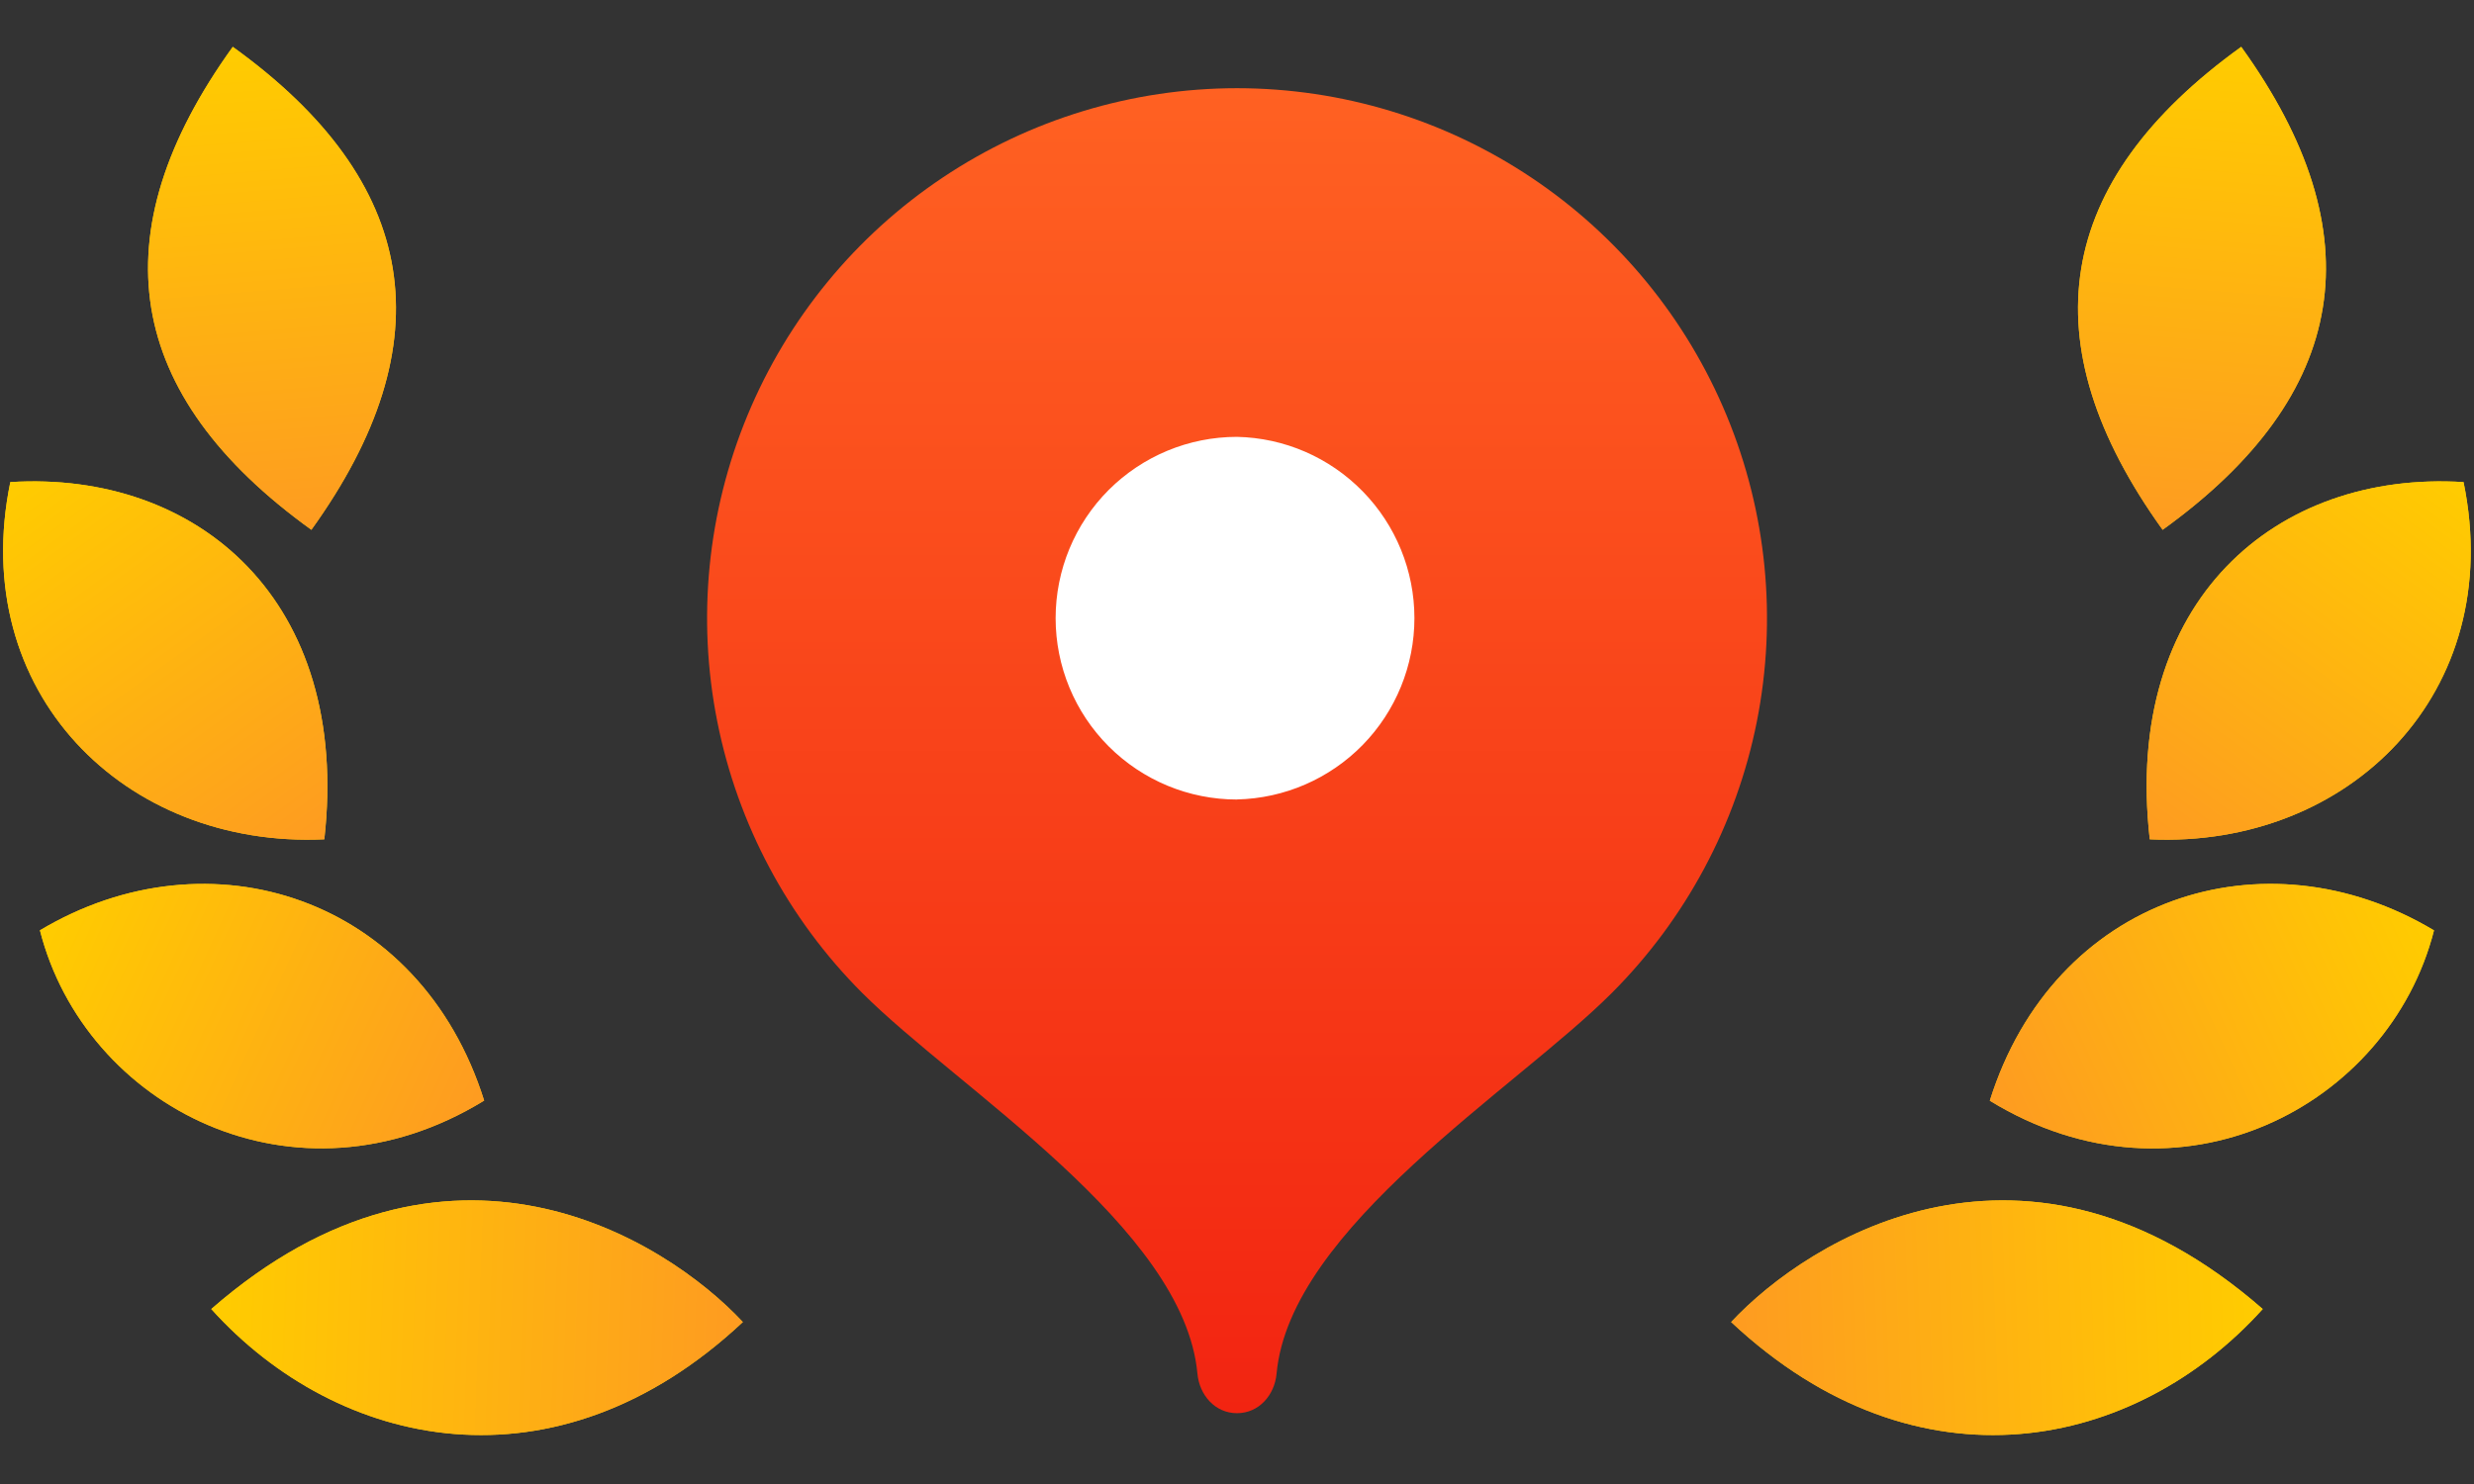
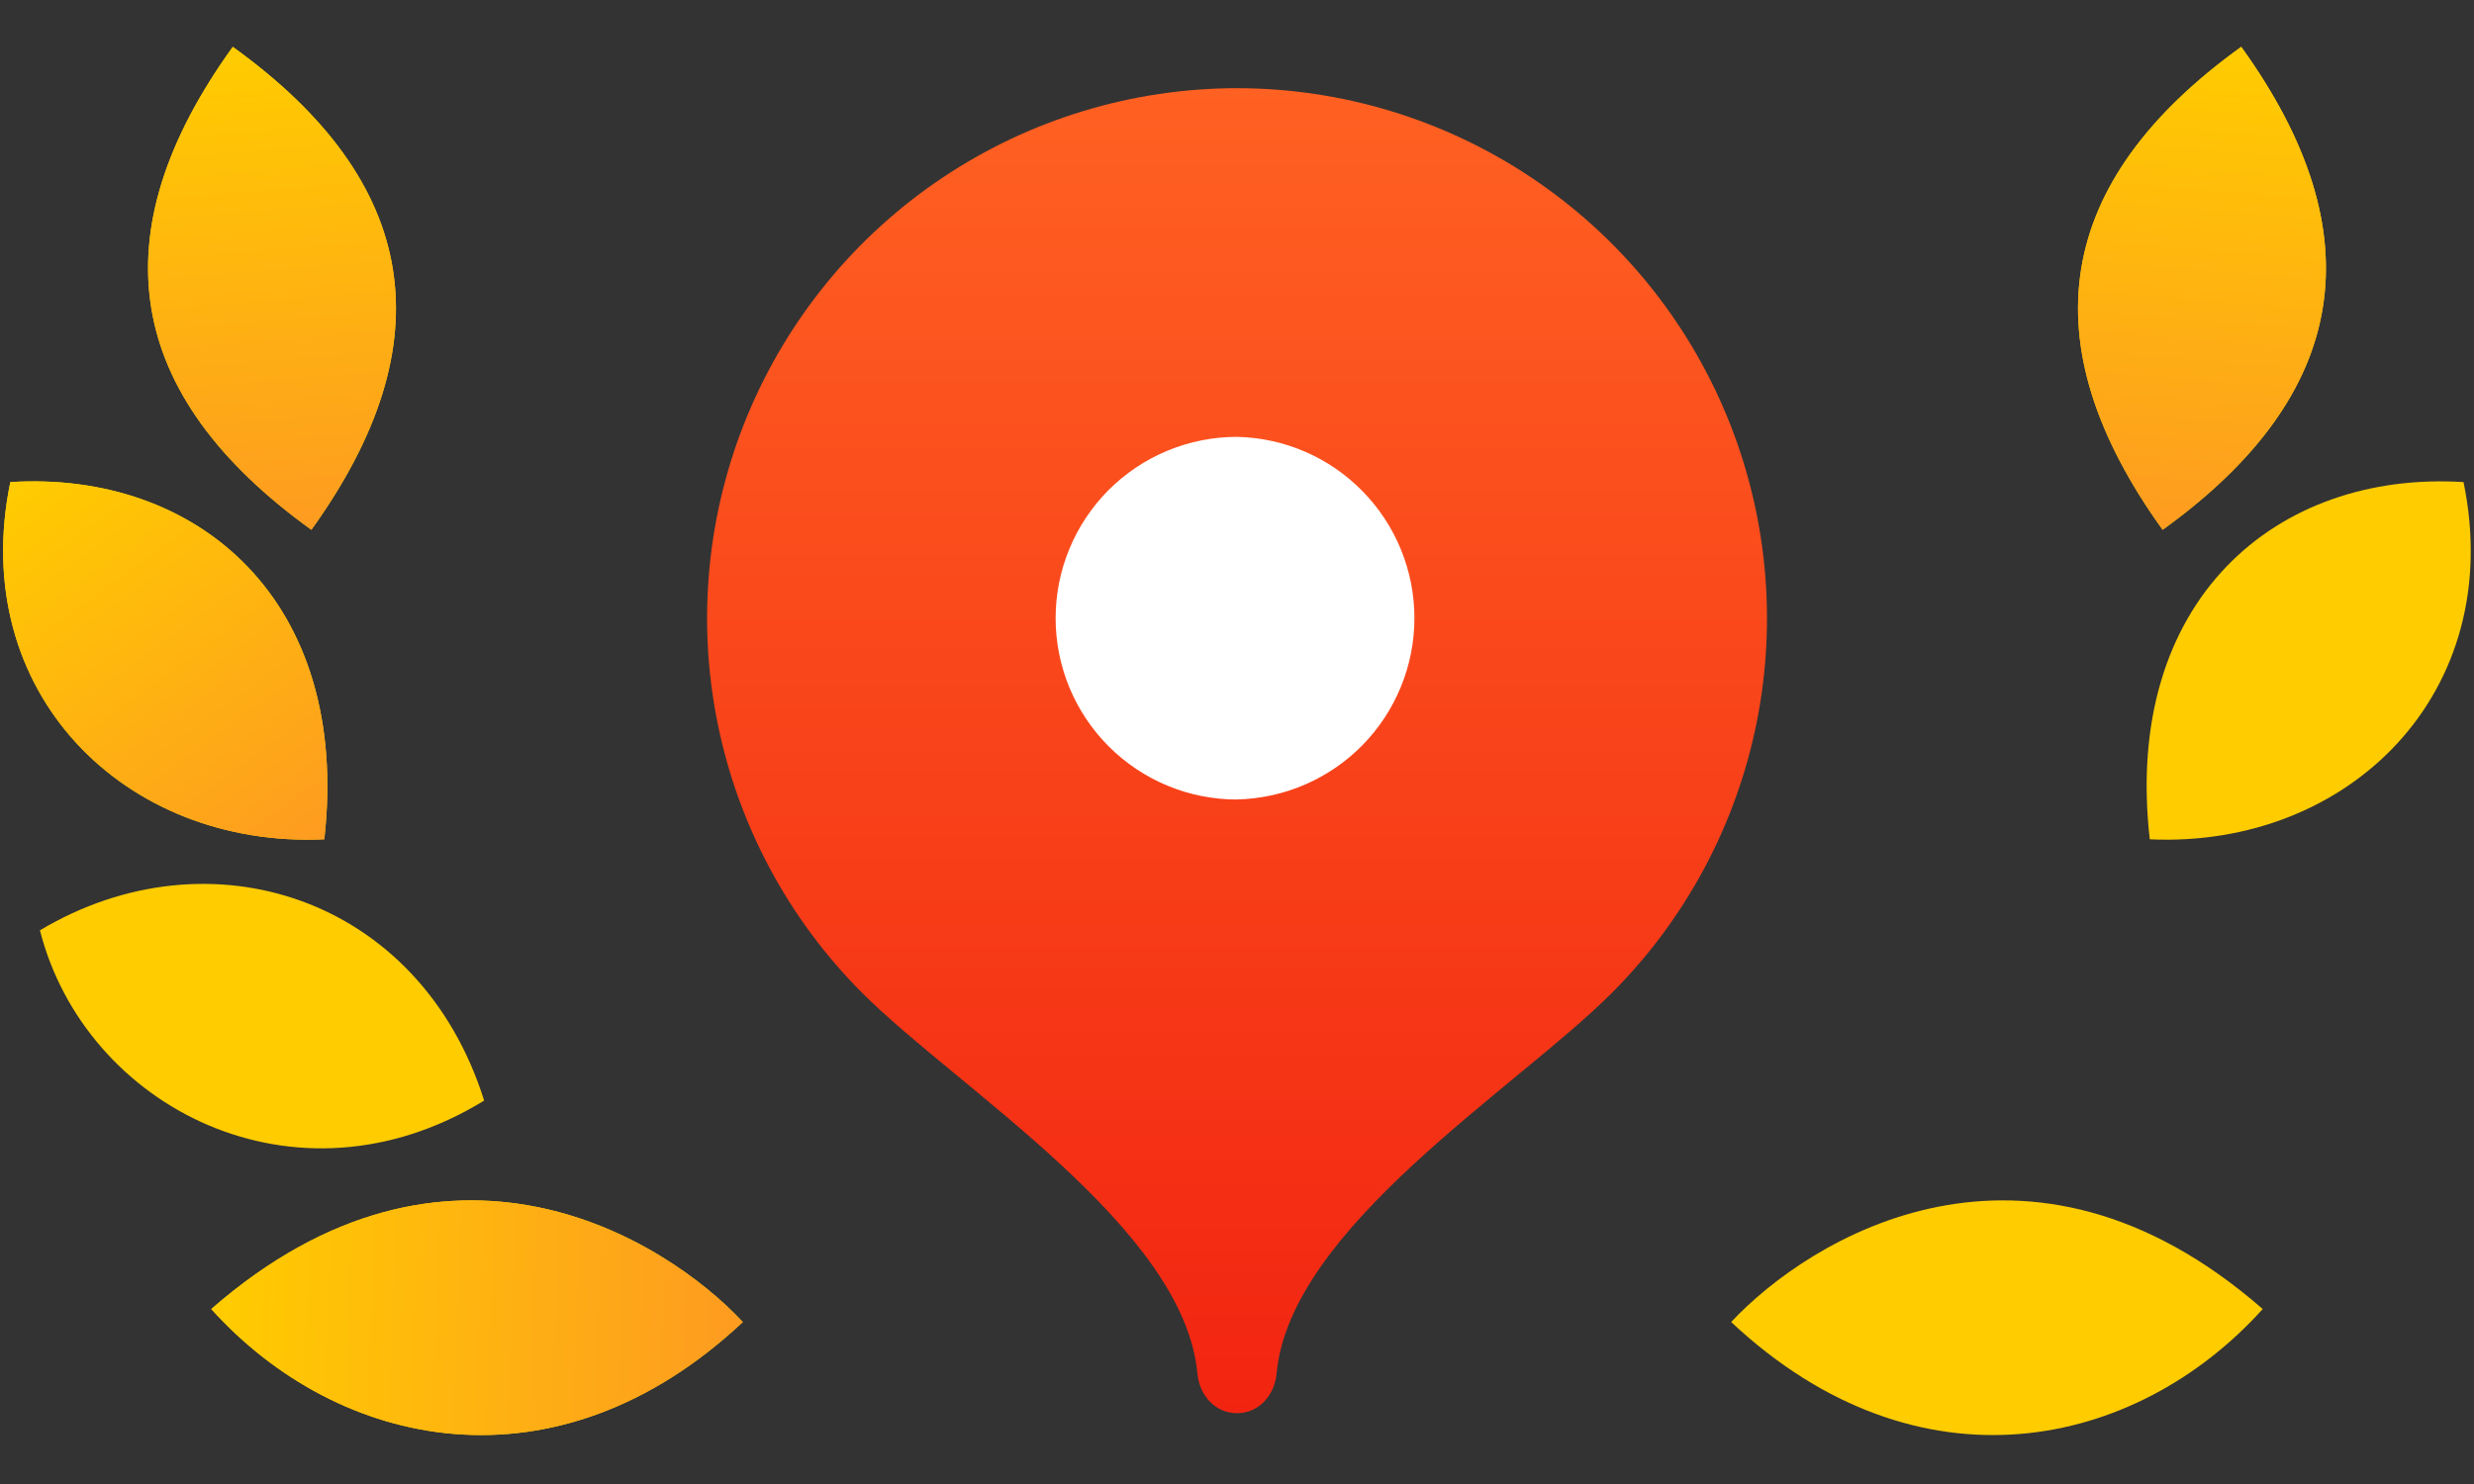
<svg xmlns="http://www.w3.org/2000/svg" width="35" height="21" viewBox="0 0 35 21" fill="none">
  <rect x="0" y="0" width="35" height="21" fill="#333333" stroke="none" />
  <g clip-path="url(#clip0_283_1597)">
    <path d="M24.491 18.708C25.599 17.522 28.67 15.608 32.011 18.524C30.218 20.514 27.137 21.188 24.491 18.708Z" fill="#FFCC00" />
-     <path d="M24.491 18.708C25.599 17.522 28.67 15.608 32.011 18.524C30.218 20.514 27.137 21.188 24.491 18.708Z" fill="url(#paint0_linear_283_1597)" />
-     <path d="M28.15 15.576C29.054 12.694 32.034 11.729 34.434 13.166C33.797 15.665 30.821 17.213 28.15 15.576Z" fill="#FFCC00" />
-     <path d="M28.15 15.576C29.054 12.694 32.034 11.729 34.434 13.166C33.797 15.665 30.821 17.213 28.15 15.576Z" fill="url(#paint1_linear_283_1597)" />
    <path d="M30.413 11.877C30.03 8.498 32.203 6.656 34.852 6.822C35.465 9.797 33.234 12.006 30.413 11.877Z" fill="#FFCC00" />
-     <path d="M30.413 11.877C30.03 8.498 32.203 6.656 34.852 6.822C35.465 9.797 33.234 12.006 30.413 11.877Z" fill="url(#paint2_linear_283_1597)" />
    <path d="M30.595 7.497C28.689 4.847 29.059 2.569 31.707 0.663C33.615 3.312 33.245 5.589 30.595 7.497Z" fill="#FFCC00" />
    <path d="M30.595 7.497C28.689 4.847 29.059 2.569 31.707 0.663C33.615 3.312 33.245 5.589 30.595 7.497Z" fill="url(#paint3_linear_283_1597)" />
    <path d="M10.509 18.708C9.401 17.522 6.33 15.608 2.989 18.524C4.783 20.514 7.863 21.188 10.509 18.708Z" fill="#FFCC00" />
    <path d="M10.509 18.708C9.401 17.522 6.33 15.608 2.989 18.524C4.783 20.514 7.863 21.188 10.509 18.708Z" fill="url(#paint4_linear_283_1597)" />
    <path d="M6.85 15.576C5.945 12.695 2.965 11.73 0.565 13.165C1.201 15.664 4.178 17.212 6.848 15.575L6.85 15.576Z" fill="#FFCC00" />
-     <path d="M6.85 15.576C5.945 12.695 2.965 11.73 0.565 13.165C1.201 15.664 4.178 17.212 6.848 15.575L6.85 15.576Z" fill="url(#paint5_linear_283_1597)" />
    <path d="M4.588 11.877C4.969 8.498 2.796 6.656 0.146 6.822C-0.466 9.797 1.764 12.006 4.585 11.877H4.588Z" fill="#FFCC00" />
    <path d="M4.588 11.877C4.969 8.498 2.796 6.656 0.146 6.822C-0.466 9.797 1.764 12.006 4.585 11.877H4.588Z" fill="url(#paint6_linear_283_1597)" />
    <path d="M4.405 7.497C6.311 4.847 5.941 2.569 3.293 0.663C1.385 3.312 1.755 5.589 4.405 7.497Z" fill="#FFCC00" />
    <path d="M4.405 7.497C6.311 4.847 5.941 2.569 3.293 0.663C1.385 3.312 1.755 5.589 4.405 7.497Z" fill="url(#paint7_linear_283_1597)" />
    <path d="M17.5 1.248C16.017 1.249 14.568 1.689 13.336 2.513C12.103 3.337 11.143 4.508 10.575 5.877C10.007 7.247 9.858 8.754 10.147 10.208C10.435 11.662 11.148 12.999 12.195 14.048C13.553 15.407 16.75 17.373 16.94 19.437C16.968 19.745 17.192 19.998 17.5 19.998C17.808 19.998 18.032 19.745 18.06 19.437C18.25 17.373 21.444 15.412 22.801 14.053C23.85 13.004 24.564 11.668 24.854 10.213C25.143 8.758 24.995 7.25 24.427 5.88C23.86 4.51 22.899 3.338 21.666 2.514C20.433 1.689 18.983 1.249 17.5 1.248Z" fill="url(#paint8_linear_283_1597)" />
    <path d="M17.5 11.314C16.819 11.314 16.167 11.044 15.685 10.562C15.204 10.081 14.934 9.428 14.934 8.748C14.934 8.067 15.204 7.415 15.685 6.933C16.167 6.452 16.819 6.182 17.5 6.182C18.171 6.196 18.809 6.473 19.278 6.953C19.747 7.432 20.01 8.076 20.01 8.747C20.01 9.418 19.747 10.062 19.278 10.542C18.809 11.021 18.171 11.298 17.5 11.313V11.314Z" fill="white" />
  </g>
  <defs>
    <linearGradient id="paint0_linear_283_1597" x1="31.988" y1="18.785" x2="24.484" y2="19.07" gradientUnits="userSpaceOnUse">
      <stop stop-color="#FFCC00" />
      <stop offset="1" stop-color="#FE9B21" />
    </linearGradient>
    <linearGradient id="paint1_linear_283_1597" x1="34.426" y1="13.173" x2="28.293" y2="15.971" gradientUnits="userSpaceOnUse">
      <stop stop-color="#FFCC00" />
      <stop offset="1" stop-color="#FE9B21" />
    </linearGradient>
    <linearGradient id="paint2_linear_283_1597" x1="34.761" y1="6.754" x2="30.811" y2="12.219" gradientUnits="userSpaceOnUse">
      <stop stop-color="#FFCC00" />
      <stop offset="1" stop-color="#FE9B21" />
    </linearGradient>
    <linearGradient id="paint3_linear_283_1597" x1="31.649" y1="0.662" x2="31.087" y2="7.577" gradientUnits="userSpaceOnUse">
      <stop stop-color="#FFCC00" />
      <stop offset="1" stop-color="#FE9B21" />
    </linearGradient>
    <linearGradient id="paint4_linear_283_1597" x1="3.013" y1="18.785" x2="10.516" y2="19.07" gradientUnits="userSpaceOnUse">
      <stop stop-color="#FFCC00" />
      <stop offset="1" stop-color="#FE9B21" />
    </linearGradient>
    <linearGradient id="paint5_linear_283_1597" x1="0.574" y1="13.174" x2="6.708" y2="15.971" gradientUnits="userSpaceOnUse">
      <stop stop-color="#FFCC00" />
      <stop offset="1" stop-color="#FE9B21" />
    </linearGradient>
    <linearGradient id="paint6_linear_283_1597" x1="0.239" y1="6.754" x2="4.189" y2="12.219" gradientUnits="userSpaceOnUse">
      <stop stop-color="#FFCC00" />
      <stop offset="1" stop-color="#FE9B21" />
    </linearGradient>
    <linearGradient id="paint7_linear_283_1597" x1="3.351" y1="0.662" x2="3.913" y2="7.577" gradientUnits="userSpaceOnUse">
      <stop stop-color="#FFCC00" />
      <stop offset="1" stop-color="#FE9B21" />
    </linearGradient>
    <linearGradient id="paint8_linear_283_1597" x1="17.5" y1="1.248" x2="17.5" y2="19.998" gradientUnits="userSpaceOnUse">
      <stop stop-color="#FF6122" />
      <stop offset="1" stop-color="#F22411" />
    </linearGradient>
    <clipPath id="clip0_283_1597">
      <rect width="35" height="20" fill="white" transform="translate(0 0.414)" />
    </clipPath>
  </defs>
</svg>